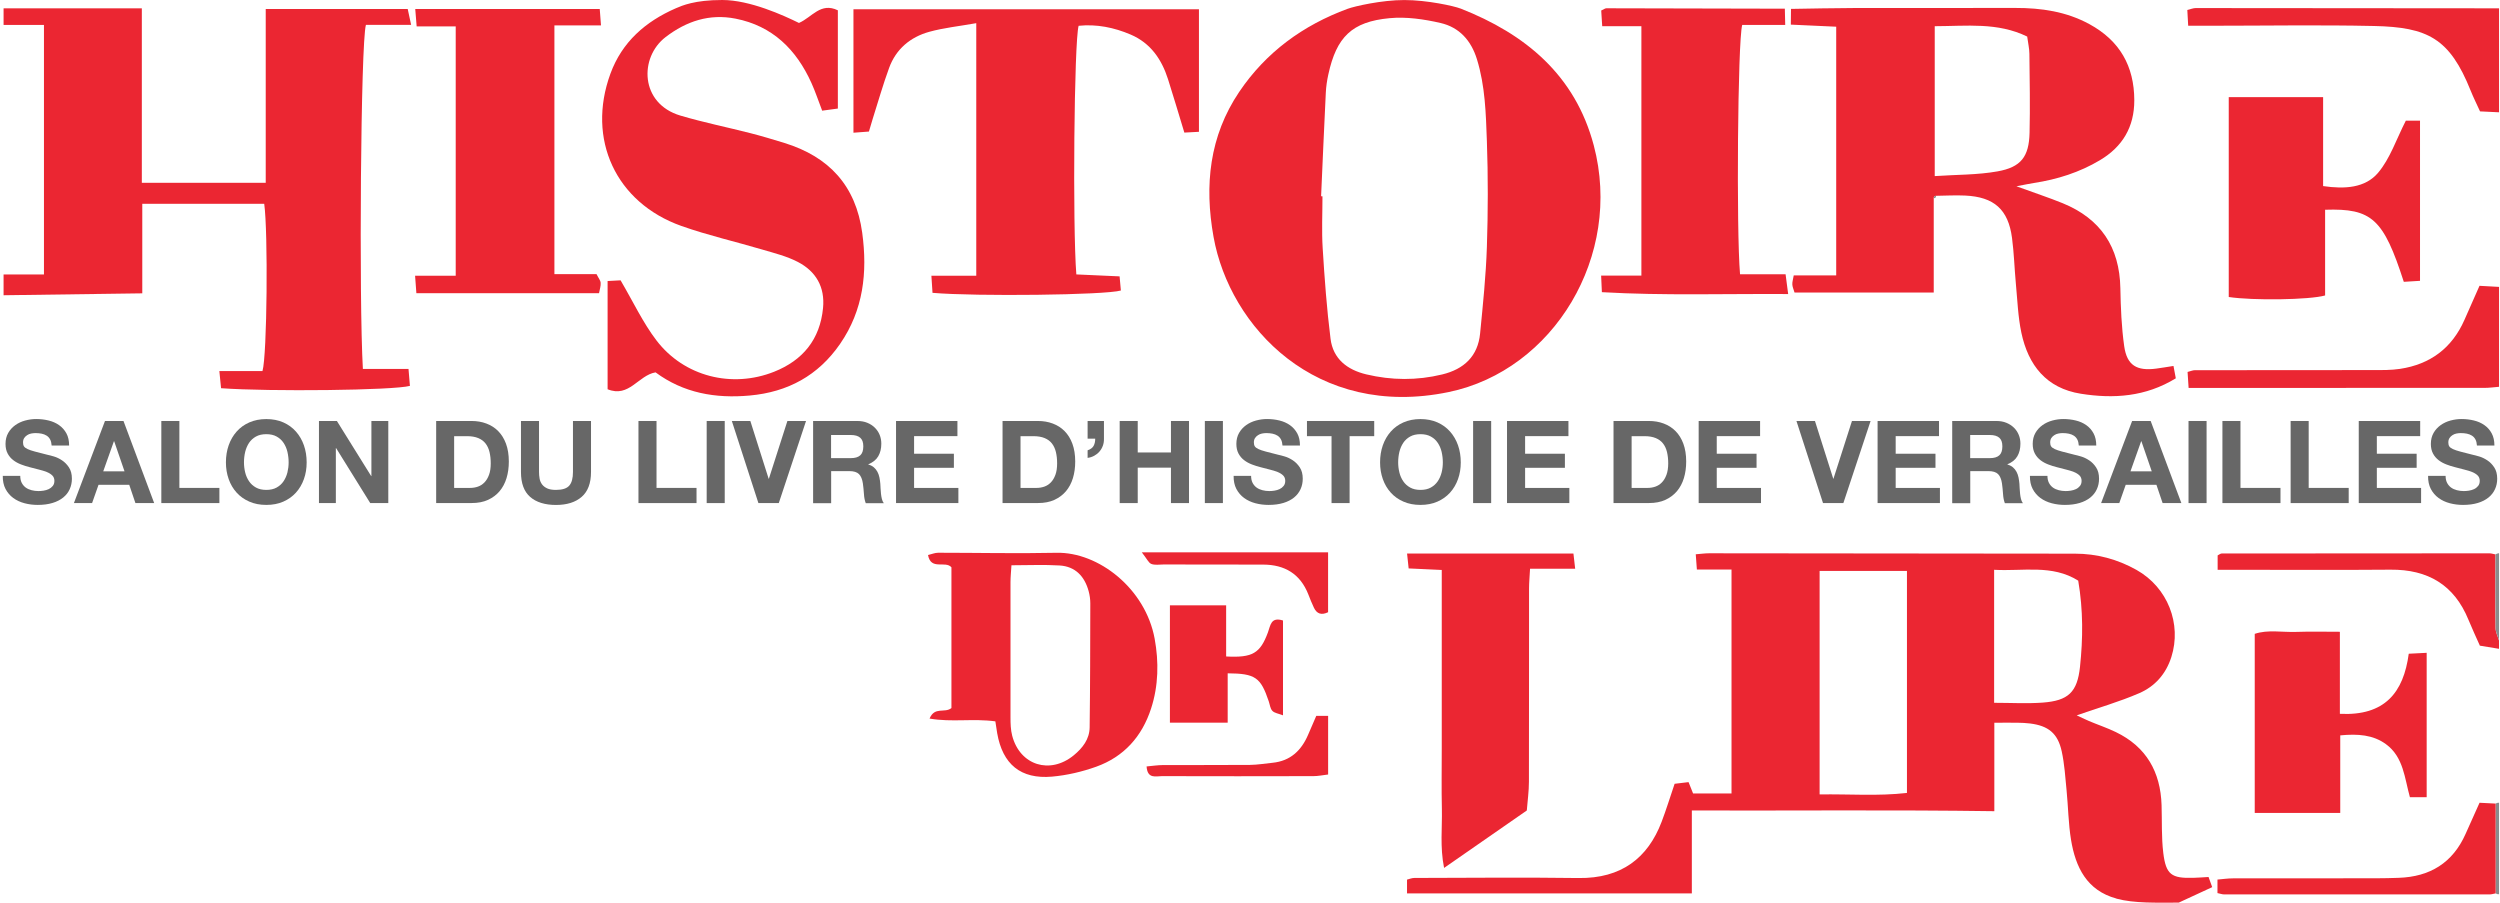
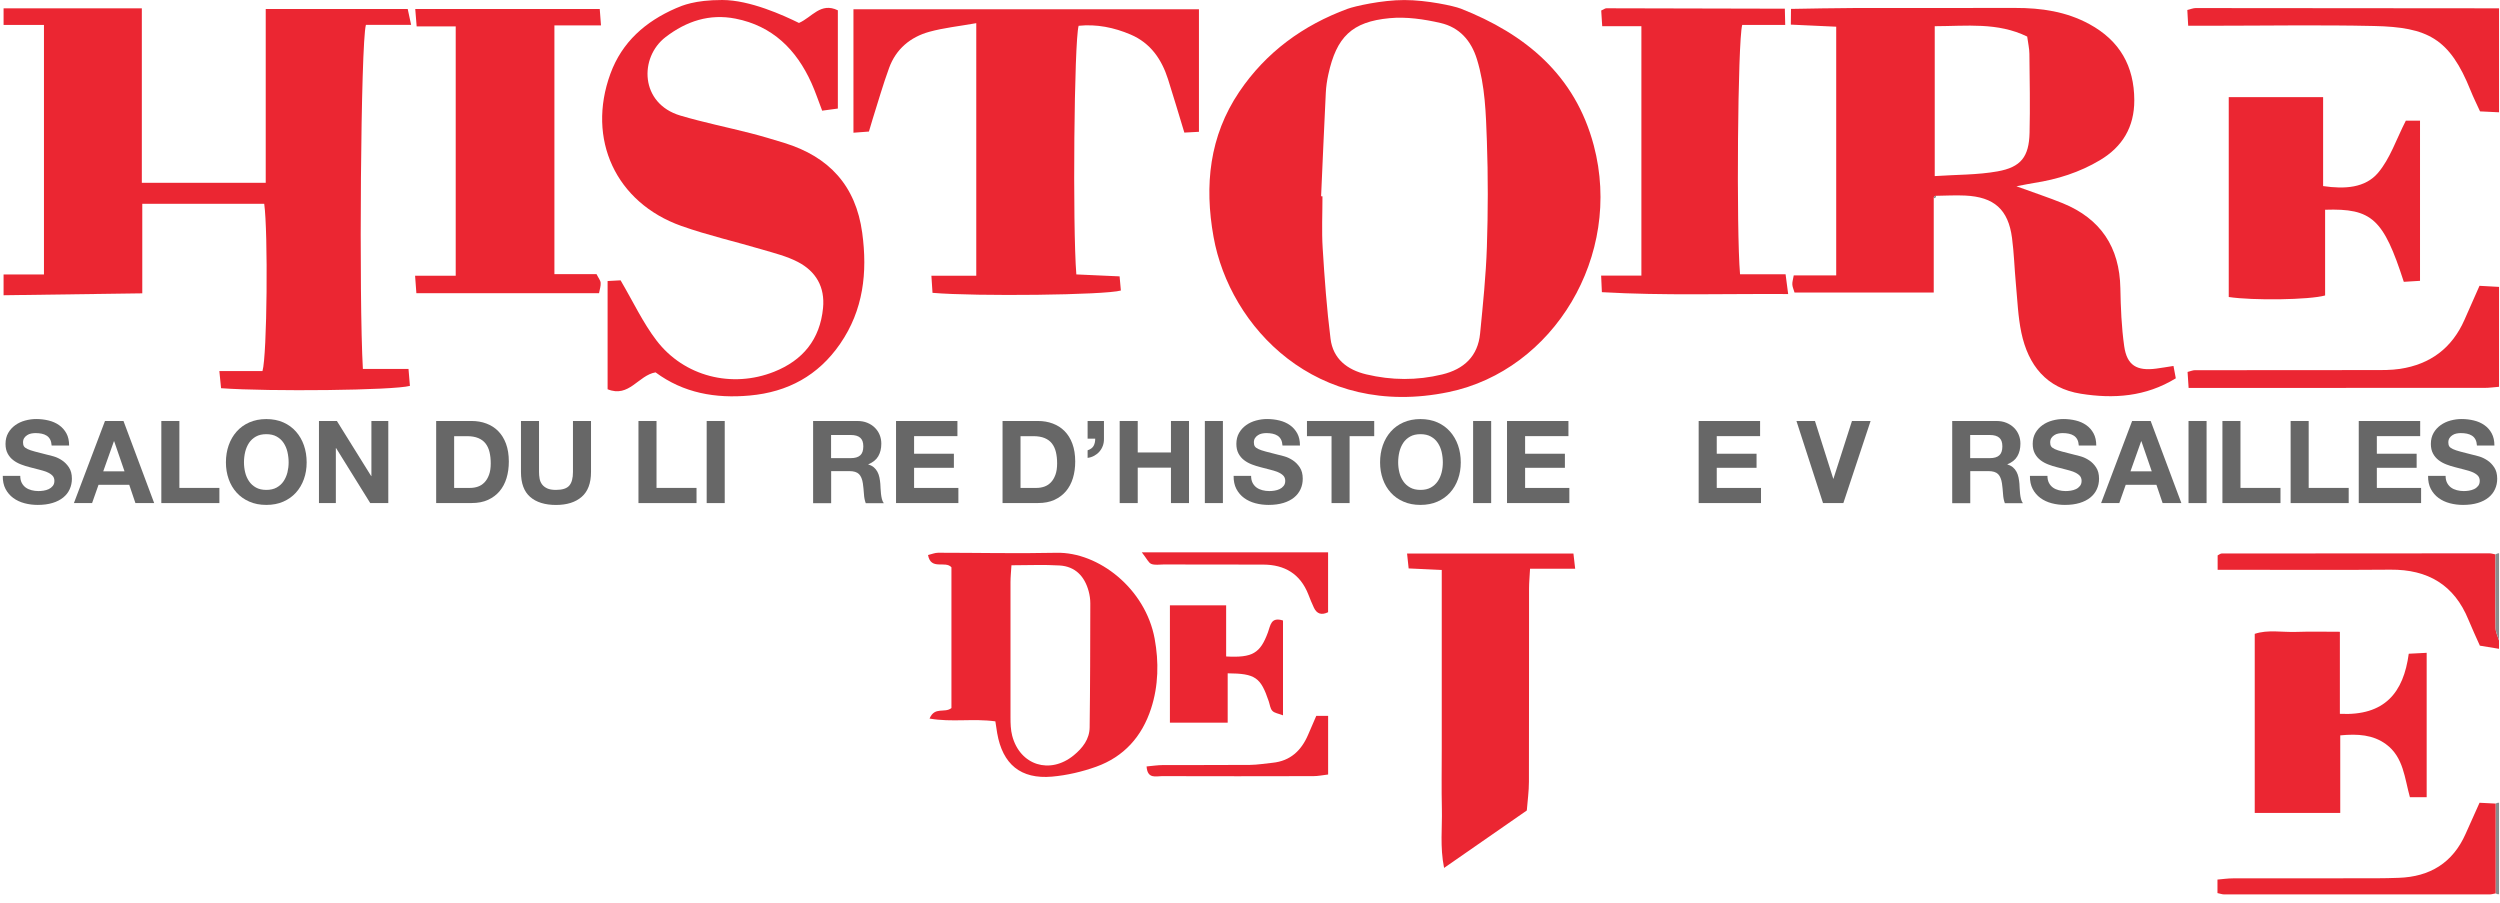
<svg xmlns="http://www.w3.org/2000/svg" id="Calque_2" viewBox="0 0 601.09 217.02">
  <defs>
    <style>.cls-1{fill:#898b8d;}.cls-2{fill:#eb2632;}.cls-3{fill:#676767;}</style>
  </defs>
  <g id="clr">
-     <path class="cls-2" d="M508.85,216.04c-7.12-1.94-9.82-7.55-10.9-14.12-.64-3.92-.68-7.94-1.07-11.9-.31-3.14-.5-6.31-1.17-9.38-.95-4.33-3.22-6.14-7.6-6.69-.99-.13-1.99-.16-2.99-.18-1.64-.03-3.28,0-5.61,0v21.27c-24.52-.35-48.34-.1-72.73-.17v19.93h-68.48v-3.31c.53-.13,1.15-.4,1.76-.4,13.17-.03,26.33-.16,39.5.02,10.27.14,16.64-4.82,19.94-13.48,1.12-2.94,2.04-5.95,3.14-9.18,1.08-.13,2.17-.26,3.35-.4.42,1.06.77,1.93,1.09,2.73h9.24v-53.84h-8.33c-.1-1.36-.18-2.39-.27-3.67,1.26-.1,2.23-.24,3.19-.24,29.32.02,58.65.04,87.97.09,5.26,0,10.22,1.33,14.8,3.9,7.54,4.23,10.92,13.02,8.39,20.96-1.31,4.11-3.98,7.07-7.73,8.69-4.83,2.09-9.94,3.55-15.02,5.32.74.35,1.82.9,2.94,1.37,2.14.9,4.36,1.64,6.45,2.65,7.34,3.54,10.76,9.58,11.01,17.59.12,3.83-.05,7.69.41,11.48.64,5.22,1.97,6.13,7.21,5.98,1.15-.03,2.31-.12,3.67-.2.29.8.55,1.51.88,2.44-2.81,1.3-5.42,2.51-8.04,3.72-5.23,0-10.71.21-15.01-.96ZM458.5,137.28h-21v53.73c7.09-.12,13.97.45,21-.36v-53.38ZM499.68,139.61c-6.3-3.96-13.29-2.21-20.22-2.61v31.98c4.09,0,7.91.23,11.7-.05,6.12-.46,8.3-2.48,8.95-8.61.72-6.78.78-13.6-.43-20.71Z" />
    <path class="cls-2" d="M.86,2h33.24v41.96h29.79V2.17h34.14c.22,1.05.45,2.12.82,3.81h-10.87c-1.25,4.39-1.69,66.08-.73,82.73h10.97c.14,1.69.24,2.91.34,4.07-3.91,1.08-33.76,1.41-45.41.56-.12-1.17-.24-2.41-.41-4.12h10.37c1.12-3.85,1.36-33.43.42-40.21h-29.32v21.52c-11.49.16-22.42.31-33.35.46v-5h9.71V6H.86v-4Z" />
    <path class="cls-2" d="M351.12,2.03c15.66,6.15,27.6,16.03,32.08,32.93,7.03,26.51-9.64,54.08-34.91,59.31-31.79,6.58-52.62-15.63-56.51-37.31-2.23-12.41-1-24.23,6.18-34.88,6.43-9.52,15.32-16.01,26.08-19.97,1.64-.6,8.12-2.1,13.61-2.1s12,1.45,13.46,2.03ZM317.64,47.19c.11,0,.22,0,.33.01,0,4.16-.21,8.33.05,12.47.45,7.27.98,14.55,1.89,21.78.6,4.83,4,7.46,8.59,8.56,6.08,1.45,12.17,1.5,18.26.02,5.21-1.26,8.58-4.36,9.11-9.85.68-6.93,1.4-13.86,1.63-20.81.28-8.47.3-16.97,0-25.44-.24-6.6-.4-13.24-2.39-19.68-1.4-4.55-4.27-7.69-8.74-8.72-3.98-.92-8.24-1.54-12.27-1.16-9.09.85-12.76,4.55-14.72,13.52-.32,1.45-.54,2.95-.61,4.43-.41,8.29-.76,16.58-1.13,24.87Z" />
    <path class="cls-2" d="M192.1,5.52c3.15-1.37,5.2-5.05,9.35-3.04v23.62c-1.19.16-2.41.32-3.77.51-.93-2.42-1.65-4.6-2.59-6.68-3.63-8.03-9.35-13.7-18.25-15.45-6.26-1.23-11.8.6-16.8,4.43-6.4,4.9-6.17,16,3.55,18.88,5.56,1.65,11.27,2.8,16.89,4.24,2.73.7,5.44,1.52,8.14,2.35,10.71,3.31,17.16,10.27,18.69,21.6,1.29,9.54.29,18.56-5.32,26.7-5.25,7.62-12.57,11.59-21.73,12.42-8.23.75-15.92-.59-22.64-5.57-4.15.7-6.35,6.18-11.53,4.06v-26.02c1.21-.07,2.44-.13,3.12-.17,3.02,5.14,5.35,10.15,8.62,14.44,6.63,8.7,18.16,11.58,28.3,7.54,6.91-2.75,11.03-7.77,11.76-15.32.49-5.06-1.71-8.82-6.06-11.08-2.61-1.36-5.57-2.1-8.42-2.94-6.52-1.94-13.18-3.44-19.58-5.71-15.79-5.61-22.81-20.88-17.07-36.59,2.8-7.66,8.44-12.57,15.76-15.76C164,1.35,166.98,0,173.66,0s14.8,3.73,18.44,5.52Z" />
    <path class="cls-2" d="M600.86,27c-1.48-.07-2.96-.14-4.57-.22-.78-1.72-1.59-3.33-2.26-5-5.04-12.57-10.31-15.25-23.23-15.53-13.15-.29-26.31-.06-39.47-.06-1.63,0-3.26,0-5.21,0-.08-1.45-.14-2.53-.21-3.79.78-.18,1.39-.46,2.01-.46,24.31,0,48.63.04,72.94.06v25Z" />
    <path class="cls-2" d="M600.86,93c-1.15.09-2.31.26-3.46.26-22.61.02-45.22.01-67.84.01-.99,0-1.97,0-3.34,0-.09-1.4-.17-2.59-.25-3.84.79-.2,1.26-.42,1.72-.42,14.3-.02,28.6,0,42.9-.03,2.16,0,4.34.03,6.46-.29,7.28-1.1,12.51-5,15.5-11.8,1.13-2.58,2.27-5.15,3.61-8.17,1.51.09,3.11.18,4.7.26v24Z" />
    <path class="cls-2" d="M600.86,156c-1.44-.24-2.88-.47-4.61-.76-.89-2.01-1.87-4.09-2.74-6.21-3.42-8.41-9.77-12.13-18.72-12.06-12.14.1-24.28.03-36.42.03-1.63,0-3.26,0-5.17,0v-3.46c.4-.2.69-.46.97-.46,21.45-.03,42.9-.04,64.36-.04.49,0,.98.17,1.46.26,0,5.89-.06,11.79.02,17.68.01,1.01.55,2.02.84,3.03v2Z" />
    <path class="cls-1" d="M600.03,193.22c.25-.16.53-.23.83-.22v22c-.3.03-.57-.04-.82-.2,0-7.19,0-14.39-.01-21.58Z" />
    <path class="cls-1" d="M600.86,154c-.29-1.01-.83-2.02-.84-3.03-.07-5.89-.02-11.79-.02-17.68.27-.16.55-.25.86-.29v21Z" />
    <path class="cls-2" d="M464.94,47.66v22.68h-33.47c-.21-.73-.5-1.33-.53-1.93-.04-.61.18-1.23.34-2.2h10.21V6.42c-3.72-.17-7.32-.34-10.91-.5.01-1.26.03-2.52.04-3.78,4.99-.07,9.98-.2,14.97-.21,12.99-.03,25.98,0,38.97-.02,6.24-.01,12.25.86,17.82,3.9,7.26,3.96,10.76,10.06,10.78,18.3.01,6.42-2.82,11.16-8.25,14.4-4.91,2.93-10.27,4.63-15.91,5.49-1.04.16-2.07.39-4.18.79,4.44,1.62,7.83,2.73,11.12,4.07,9.13,3.73,13.69,10.56,13.87,20.45.09,4.64.27,9.32.92,13.91.65,4.63,3.02,6.04,7.75,5.4,1.28-.17,2.55-.39,4.1-.63.22,1.17.39,2.07.56,2.97-7.28,4.46-14.96,4.96-22.83,3.71-8.31-1.32-12.65-6.88-14.3-14.66-.82-3.88-.95-7.9-1.33-11.87-.34-3.64-.44-7.31-.92-10.93-.89-6.83-4.3-9.87-11.29-10.19-2.32-.11-4.66.03-6.99.06-.37.03-.55.22-.55.59ZM465.18,6.3v36.04c5.24-.36,10.24-.27,15.07-1.13,5.71-1.01,7.59-3.55,7.73-9.28.15-6.32.03-12.66-.04-18.98-.01-1.29-.32-2.58-.53-4.16-7.13-3.48-14.58-2.51-22.23-2.49Z" />
    <path class="cls-2" d="M234.73,5.57c-4.22.75-7.85,1.12-11.31,2.08-4.54,1.26-7.99,4.14-9.64,8.66-1.48,4.04-2.66,8.19-3.96,12.3-.3.93-.56,1.88-.9,3.02-1.18.09-2.29.17-3.72.28V2.22h83.07v29.47c-1.03.06-2.1.11-3.51.19-1.33-4.36-2.58-8.62-3.93-12.85-1.53-4.78-4.2-8.68-8.98-10.72-4.01-1.71-8.18-2.55-12.51-2.11-1.08,3.78-1.47,48.21-.55,59.78,3.33.15,6.73.3,10.4.47.12,1.3.22,2.38.31,3.4-3.72,1.1-34.78,1.46-45.29.56-.08-1.16-.16-2.38-.27-4.12h10.79V5.57Z" />
    <path class="cls-2" d="M109.57,6.35h-9.39c-.12-1.48-.22-2.69-.34-4.18h44.36c.09,1.12.17,2.2.3,3.93h-11.2v59.82h10.13c.47.95.95,1.5.99,2.08.06.76-.22,1.55-.39,2.49h-43.92c-.09-1.25-.18-2.48-.31-4.2h9.77V6.35Z" />
    <path class="cls-2" d="M429.22,6h-10.33c-1.08,3.95-1.43,49.29-.52,59.95h10.95c.21,1.64.37,2.86.62,4.75-15.09-.1-29.8.41-44.79-.45-.06-1.31-.11-2.39-.18-3.98h9.68V6.3h-9.42c-.1-1.52-.17-2.71-.24-3.77.65-.29.94-.54,1.23-.54,14.31.02,28.62.06,42.92.1.03,1.3.06,2.6.09,3.9Z" />
    <path class="cls-2" d="M346.64,137.04c-2.82-.13-5.25-.24-7.95-.37-.13-1.21-.24-2.26-.38-3.58h40c.12,1.02.24,2.08.42,3.66h-10.85c-.1,1.91-.24,3.34-.24,4.78-.02,15.48.01,30.96-.03,46.44,0,2.29-.33,4.58-.51,6.9-6.61,4.59-13,9.02-19.89,13.81-1.02-5.11-.42-9.67-.53-14.18-.11-4.82-.03-9.65-.03-14.48s0-9.32,0-13.98c0-4.83,0-9.66,0-14.48,0-4.64,0-9.28,0-14.51Z" />
    <path class="cls-2" d="M578.46,29.02h3.4v38.5c-1.29.08-2.65.16-3.9.24-4.89-15.15-7.66-17.7-18.92-17.33v20.61c-3.79,1.07-17.35,1.25-23.17.37V23.35h22.69v21.39c5.21.76,10.12.47,13.23-3.21,2.88-3.41,4.36-8.02,6.66-12.52Z" />
    <path class="cls-2" d="M239.32,173.44c-5.39-.74-10.49.26-15.82-.67,1.24-2.97,3.64-1.22,5.26-2.53v-33.84c-1.46-1.68-4.94.82-5.63-2.95.91-.22,1.67-.55,2.42-.55,9.48,0,18.97.22,28.45.01,10.09-.23,21.4,8.58,23.62,20.66,1.02,5.56.93,11.29-.86,16.79-2.18,6.72-6.52,11.59-13.18,13.98-3.4,1.22-7.04,2.07-10.63,2.39-7.54.66-11.89-2.98-13.19-10.44-.14-.8-.25-1.61-.44-2.84ZM243.19,135.91c-.09,1.54-.23,2.83-.23,4.12-.02,10.81-.02,21.62,0,32.44,0,1.48.04,3.02.41,4.43,1.87,7.12,9.09,9.38,14.8,4.7,2.13-1.75,3.78-3.87,3.82-6.71.13-9.94.14-19.89.16-29.83,0-.99-.15-2.01-.41-2.96-.98-3.54-3.2-5.91-6.97-6.14-3.77-.23-7.56-.05-11.59-.05Z" />
    <path class="cls-2" d="M562.59,171.63c10.82.54,15.31-5.14,16.56-14.45,1.49-.08,2.75-.14,4.31-.22v34.72h-4.03c-1.28-4.53-1.51-9.66-5.77-12.76-3.09-2.25-6.71-2.52-10.98-2.11v18.64h-20.56v-43.05c3.17-1.07,6.65-.34,10.05-.47,3.3-.12,6.6-.03,10.42-.03v19.72Z" />
    <path class="cls-2" d="M294.82,157.84c6.33.34,8.18-.76,10.04-5.8.62-1.67.68-3.78,3.62-2.85v22.8c-1.1-.43-2.06-.54-2.56-1.08-.52-.55-.6-1.51-.87-2.3-1.94-5.75-3.22-6.67-9.87-6.72v11.86h-13.89v-28.2h13.52v12.29Z" />
    <path class="cls-2" d="M600.03,193.22c0,7.19,0,14.39.01,21.58-.49.09-.98.25-1.46.25-21.27.02-42.54.02-63.81,0-.47,0-.93-.18-1.61-.32v-3.25c1.19-.1,2.46-.29,3.72-.29,11.47-.02,22.93,0,34.4-.02,1.83,0,3.65-.05,5.48-.11,7.48-.26,12.96-3.59,16.05-10.55,1.07-2.41,2.16-4.81,3.36-7.5,1.3.07,2.58.13,3.86.2Z" />
    <path class="cls-2" d="M274.55,132.8h44.77v14.4c-1.62.78-2.71.37-3.4-1.07-.5-1.05-.93-2.13-1.35-3.21-1.94-4.93-5.67-7.15-10.84-7.17-7.98-.03-15.96-.02-23.95-.03-1,0-2.09.21-2.96-.13-.67-.26-1.06-1.23-2.29-2.79Z" />
    <path class="cls-2" d="M275.69,184.28c1.39-.12,2.63-.32,3.88-.33,6.99-.03,13.98.02,20.97-.04,1.81-.02,3.62-.33,5.43-.51,4.27-.43,6.91-2.93,8.54-6.72.65-1.5,1.3-3.01,1.97-4.56h2.85v14.1c-1.29.15-2.41.39-3.52.39-12.15.03-24.3.04-36.45,0-1.43,0-3.48.74-3.68-2.33Z" />
    <path class="cls-1" d="M464.94,47.66c0-.37.18-.57.55-.59.02.4-.16.59-.55.59Z" />
    <path class="cls-3" d="M4.87,114.41c0,.66.12,1.23.36,1.69s.56.83.95,1.12c.4.29.86.5,1.4.64.53.14,1.09.21,1.66.21.39,0,.8-.03,1.24-.1s.86-.19,1.24-.37.71-.44.97-.76c.26-.32.39-.73.39-1.23,0-.53-.17-.97-.51-1.3-.34-.33-.79-.61-1.34-.83-.55-.22-1.18-.41-1.88-.58-.7-.17-1.41-.35-2.13-.55-.74-.18-1.46-.41-2.16-.68-.7-.27-1.33-.61-1.88-1.04-.55-.42-1-.95-1.34-1.59-.34-.64-.51-1.4-.51-2.31,0-1.01.22-1.89.65-2.64.43-.75,1-1.37,1.7-1.87.7-.5,1.49-.87,2.38-1.11s1.77-.36,2.65-.36c1.03,0,2.02.12,2.97.35s1.79.6,2.53,1.12,1.32,1.18,1.76,1.98.65,1.77.65,2.92h-4.2c-.04-.59-.16-1.08-.37-1.47s-.49-.69-.84-.91-.75-.38-1.2-.47c-.45-.09-.94-.14-1.48-.14-.35,0-.7.04-1.05.11-.35.07-.67.2-.95.39-.29.18-.52.41-.71.69-.18.28-.28.63-.28,1.05,0,.39.07.7.22.94.15.24.44.46.87.66.43.2,1.03.41,1.8.61.77.2,1.77.46,3,.77.37.07.88.21,1.53.4s1.3.5,1.95.93,1.2.99,1.67,1.7c.47.71.71,1.62.71,2.72,0,.9-.18,1.74-.53,2.52s-.87,1.44-1.56,2c-.69.56-1.55,1-2.57,1.31s-2.21.47-3.55.47c-1.09,0-2.14-.13-3.17-.4-1.02-.27-1.93-.69-2.71-1.26-.78-.57-1.41-1.3-1.87-2.18s-.68-1.94-.66-3.15h4.2Z" />
    <path class="cls-3" d="M25.24,101.22h4.45l7.38,19.74h-4.51l-1.49-4.4h-7.38l-1.55,4.4h-4.37l7.47-19.74ZM24.83,113.33h5.11l-2.49-7.24h-.06l-2.57,7.24Z" />
    <path class="cls-3" d="M38.79,101.22h4.34v16.09h9.62v3.65h-13.96v-19.74Z" />
    <path class="cls-3" d="M54.32,111.17c0-1.47.22-2.84.66-4.1.44-1.26,1.08-2.36,1.91-3.3s1.85-1.68,3.06-2.21c1.21-.53,2.57-.8,4.08-.8s2.89.27,4.09.8c1.2.53,2.21,1.27,3.04,2.21.83.94,1.47,2.04,1.91,3.3.44,1.26.66,2.63.66,4.1s-.22,2.78-.66,4.02-1.08,2.33-1.91,3.25c-.83.92-1.84,1.64-3.04,2.17-1.2.53-2.56.79-4.09.79s-2.87-.26-4.08-.79-2.23-1.25-3.06-2.17c-.83-.92-1.47-2-1.91-3.25s-.66-2.58-.66-4.02ZM58.66,111.17c0,.83.1,1.64.29,2.42.19.78.5,1.49.93,2.12.42.63.98,1.13,1.66,1.51s1.51.57,2.49.57,1.81-.19,2.49-.57c.68-.38,1.24-.88,1.66-1.51.42-.63.73-1.33.93-2.12.19-.78.29-1.59.29-2.42s-.1-1.71-.29-2.52c-.19-.81-.5-1.53-.93-2.17-.42-.64-.98-1.14-1.66-1.52-.68-.38-1.51-.57-2.49-.57s-1.81.19-2.49.57-1.23.88-1.66,1.52c-.42.64-.73,1.36-.93,2.17-.19.81-.29,1.65-.29,2.52Z" />
    <path class="cls-3" d="M76.69,101.22h4.31l8.24,13.24h.06v-13.24h4.06v19.74h-4.34l-8.21-13.22h-.06v13.22h-4.06v-19.74Z" />
    <path class="cls-3" d="M104.86,101.22h8.52c1.27,0,2.46.2,3.55.61,1.1.41,2.05,1.01,2.85,1.82s1.43,1.82,1.88,3.04c.45,1.22.68,2.64.68,4.28,0,1.44-.18,2.76-.55,3.98s-.93,2.27-1.67,3.15-1.68,1.58-2.79,2.09-2.43.76-3.94.76h-8.52v-19.74ZM109.2,117.31h3.87c.63,0,1.23-.1,1.82-.3.59-.2,1.12-.54,1.58-1.01.46-.47.83-1.08,1.11-1.84.28-.76.41-1.68.41-2.76,0-1-.1-1.89-.29-2.7-.19-.8-.51-1.49-.95-2.06s-1.03-1.01-1.76-1.31c-.73-.3-1.63-.46-2.7-.46h-3.1v12.44Z" />
    <path class="cls-3" d="M142.1,113.5c0,2.67-.75,4.66-2.24,5.96-1.49,1.3-3.56,1.95-6.19,1.95s-4.74-.65-6.21-1.94-2.2-3.28-2.2-5.97v-12.28h4.34v12.28c0,.53.05,1.06.14,1.58.09.52.29.97.58,1.37s.71.72,1.23.97c.53.25,1.23.37,2.12.37,1.55,0,2.62-.35,3.21-1.04.59-.69.88-1.77.88-3.25v-12.28h4.34v12.28Z" />
    <path class="cls-3" d="M153.51,101.22h4.34v16.09h9.62v3.65h-13.96v-19.74Z" />
    <path class="cls-3" d="M169.91,101.22h4.34v19.74h-4.34v-19.74Z" />
-     <path class="cls-3" d="M187.24,120.96h-4.89l-6.39-19.74h4.45l4.4,13.88h.06l4.45-13.88h4.48l-6.55,19.74Z" />
    <path class="cls-3" d="M195.48,101.22h10.65c.88,0,1.68.14,2.39.43.71.29,1.32.68,1.82,1.18s.89,1.07,1.16,1.73c.27.65.4,1.36.4,2.12,0,1.16-.24,2.17-.73,3.01-.49.85-1.29,1.49-2.39,1.94v.06c.53.15.98.37,1.33.68.35.3.64.66.86,1.08s.38.87.48,1.37c.1.5.17,1,.21,1.49.02.31.04.68.06,1.11s.05.86.1,1.3c.05.44.12.86.22,1.26.1.4.25.73.46,1.01h-4.34c-.24-.63-.39-1.37-.44-2.24-.06-.87-.14-1.7-.25-2.49-.15-1.03-.46-1.79-.94-2.27-.48-.48-1.26-.72-2.35-.72h-4.34v7.71h-4.34v-19.74ZM199.82,110.15h4.76c1,0,1.74-.22,2.24-.66.5-.44.75-1.16.75-2.16s-.25-1.65-.75-2.09c-.5-.43-1.24-.65-2.24-.65h-4.76v5.56Z" />
    <path class="cls-3" d="M215.44,101.22h14.76v3.65h-10.42v4.23h9.57v3.37h-9.57v4.84h10.65v3.65h-14.99v-19.74Z" />
    <path class="cls-3" d="M241.04,101.22h8.52c1.27,0,2.46.2,3.55.61,1.1.41,2.05,1.01,2.85,1.82s1.43,1.82,1.88,3.04c.45,1.22.68,2.64.68,4.28,0,1.44-.18,2.76-.55,3.98s-.93,2.27-1.67,3.15-1.68,1.58-2.79,2.09-2.43.76-3.94.76h-8.52v-19.74ZM245.38,117.31h3.87c.63,0,1.23-.1,1.82-.3.59-.2,1.12-.54,1.58-1.01.46-.47.83-1.08,1.11-1.84.28-.76.41-1.68.41-2.76,0-1-.1-1.89-.29-2.7-.19-.8-.51-1.49-.95-2.06s-1.03-1.01-1.76-1.31c-.73-.3-1.63-.46-2.7-.46h-3.1v12.44Z" />
    <path class="cls-3" d="M261.5,101.22h3.93v4.23c.02.61-.07,1.18-.26,1.71-.19.53-.47,1-.82,1.41s-.77.74-1.26,1.01c-.49.27-1.02.44-1.59.51v-1.82c.7-.24,1.18-.59,1.44-1.06.26-.47.39-1.05.39-1.73h-1.83v-4.26Z" />
    <path class="cls-3" d="M269.21,101.22h4.34v7.57h7.99v-7.57h4.34v19.74h-4.34v-8.52h-7.99v8.52h-4.34v-19.74Z" />
    <path class="cls-3" d="M289.69,101.22h4.34v19.74h-4.34v-19.74Z" />
    <path class="cls-3" d="M300.81,114.41c0,.66.12,1.23.36,1.69.24.46.56.83.95,1.12.4.29.86.5,1.4.64.54.14,1.09.21,1.66.21.39,0,.8-.03,1.24-.1s.86-.19,1.24-.37.71-.44.97-.76c.26-.32.39-.73.39-1.23,0-.53-.17-.97-.51-1.3-.34-.33-.79-.61-1.34-.83-.55-.22-1.18-.41-1.88-.58s-1.41-.35-2.13-.55c-.74-.18-1.46-.41-2.16-.68-.7-.27-1.33-.61-1.88-1.04-.55-.42-1-.95-1.34-1.59-.34-.64-.51-1.4-.51-2.31,0-1.01.22-1.89.65-2.64.43-.75,1-1.37,1.7-1.87.7-.5,1.49-.87,2.38-1.11s1.77-.36,2.65-.36c1.03,0,2.02.12,2.97.35.95.23,1.79.6,2.53,1.12s1.32,1.18,1.76,1.98.65,1.77.65,2.92h-4.2c-.04-.59-.16-1.08-.37-1.47s-.49-.69-.84-.91-.75-.38-1.2-.47c-.45-.09-.94-.14-1.48-.14-.35,0-.7.04-1.05.11-.35.07-.67.2-.95.39-.29.18-.52.41-.71.69s-.28.63-.28,1.05c0,.39.07.7.22.94.15.24.44.46.87.66.43.2,1.03.41,1.8.61.76.2,1.76.46,3,.77.37.07.88.21,1.53.4s1.3.5,1.95.93,1.2.99,1.67,1.7c.47.71.71,1.62.71,2.72,0,.9-.17,1.74-.53,2.52s-.87,1.44-1.56,2-1.55,1-2.57,1.31c-1.02.31-2.21.47-3.55.47-1.09,0-2.14-.13-3.17-.4-1.02-.27-1.93-.69-2.71-1.26-.78-.57-1.41-1.3-1.87-2.18s-.68-1.94-.66-3.15h4.2Z" />
    <path class="cls-3" d="M320.16,104.87h-5.92v-3.65h16.17v3.65h-5.92v16.09h-4.34v-16.09Z" />
    <path class="cls-3" d="M331.82,111.17c0-1.47.22-2.84.66-4.1.44-1.26,1.08-2.36,1.91-3.3s1.85-1.68,3.05-2.21c1.21-.53,2.57-.8,4.08-.8s2.89.27,4.09.8,2.21,1.27,3.04,2.21c.83.94,1.47,2.04,1.91,3.3.44,1.26.66,2.63.66,4.1s-.22,2.78-.66,4.02-1.08,2.33-1.91,3.25c-.83.92-1.84,1.64-3.04,2.17s-2.56.79-4.09.79-2.87-.26-4.08-.79c-1.21-.53-2.23-1.25-3.05-2.17-.83-.92-1.47-2-1.91-3.25s-.66-2.58-.66-4.02ZM336.17,111.17c0,.83.1,1.64.29,2.42s.5,1.49.93,2.12c.42.63.98,1.13,1.66,1.51.68.38,1.51.57,2.49.57s1.81-.19,2.49-.57c.68-.38,1.23-.88,1.66-1.51.42-.63.73-1.33.93-2.12s.29-1.59.29-2.42-.1-1.71-.29-2.52c-.19-.81-.5-1.53-.93-2.17-.42-.64-.98-1.14-1.66-1.52-.68-.38-1.51-.57-2.49-.57s-1.81.19-2.49.57c-.68.38-1.23.88-1.66,1.52-.42.64-.73,1.36-.93,2.17-.19.81-.29,1.65-.29,2.52Z" />
    <path class="cls-3" d="M354.19,101.22h4.34v19.74h-4.34v-19.74Z" />
    <path class="cls-3" d="M362.35,101.22h14.76v3.65h-10.42v4.23h9.57v3.37h-9.57v4.84h10.64v3.65h-14.99v-19.74Z" />
-     <path class="cls-3" d="M387.94,101.22h8.52c1.27,0,2.46.2,3.55.61,1.1.41,2.05,1.01,2.85,1.82s1.43,1.82,1.88,3.04c.45,1.22.68,2.64.68,4.28,0,1.44-.18,2.76-.55,3.98-.37,1.22-.93,2.27-1.67,3.15-.75.88-1.68,1.58-2.79,2.09s-2.43.76-3.94.76h-8.52v-19.74ZM392.29,117.31h3.87c.63,0,1.24-.1,1.83-.3.59-.2,1.12-.54,1.58-1.01s.83-1.08,1.11-1.84.42-1.68.42-2.76c0-1-.1-1.89-.29-2.7-.19-.8-.51-1.49-.95-2.06s-1.03-1.01-1.76-1.31c-.73-.3-1.63-.46-2.7-.46h-3.1v12.44Z" />
    <path class="cls-3" d="M408.43,101.22h14.76v3.65h-10.42v4.23h9.57v3.37h-9.57v4.84h10.64v3.65h-14.99v-19.74Z" />
    <path class="cls-3" d="M443.21,120.96h-4.89l-6.39-19.74h4.45l4.4,13.88h.05l4.45-13.88h4.48l-6.55,19.74Z" />
-     <path class="cls-3" d="M451.45,101.22h14.76v3.65h-10.42v4.23h9.57v3.37h-9.57v4.84h10.64v3.65h-14.99v-19.74Z" />
    <path class="cls-3" d="M469.36,101.22h10.64c.88,0,1.68.14,2.39.43.71.29,1.32.68,1.83,1.18.51.5.89,1.07,1.16,1.73.27.65.4,1.36.4,2.12,0,1.16-.24,2.17-.73,3.01-.49.85-1.29,1.49-2.39,1.94v.06c.53.15.98.37,1.33.68.35.3.64.66.86,1.08.22.42.38.87.48,1.37.1.5.17,1,.21,1.49.02.31.04.68.06,1.11s.05.86.1,1.3.12.86.22,1.26c.1.4.25.73.46,1.01h-4.34c-.24-.63-.39-1.37-.44-2.24-.06-.87-.14-1.7-.25-2.49-.15-1.03-.46-1.79-.94-2.27s-1.26-.72-2.35-.72h-4.34v7.71h-4.34v-19.74ZM473.7,110.15h4.75c1,0,1.74-.22,2.24-.66.5-.44.75-1.16.75-2.16s-.25-1.65-.75-2.09c-.5-.43-1.24-.65-2.24-.65h-4.75v5.56Z" />
    <path class="cls-3" d="M492.28,114.41c0,.66.12,1.23.36,1.69s.56.83.95,1.12c.4.29.86.5,1.4.64.53.14,1.09.21,1.66.21.39,0,.8-.03,1.24-.1s.86-.19,1.24-.37c.39-.18.71-.44.97-.76.26-.32.39-.73.39-1.23,0-.53-.17-.97-.51-1.3-.34-.33-.79-.61-1.34-.83-.55-.22-1.18-.41-1.88-.58-.7-.17-1.41-.35-2.13-.55-.74-.18-1.46-.41-2.16-.68s-1.33-.61-1.88-1.04-1-.95-1.34-1.59c-.34-.64-.51-1.4-.51-2.31,0-1.01.22-1.89.65-2.64.43-.75,1-1.37,1.7-1.87.7-.5,1.49-.87,2.38-1.11s1.77-.36,2.65-.36c1.03,0,2.02.12,2.97.35s1.79.6,2.53,1.12,1.32,1.18,1.75,1.98c.43.8.65,1.77.65,2.92h-4.2c-.04-.59-.16-1.08-.37-1.47s-.49-.69-.84-.91c-.35-.22-.75-.38-1.2-.47-.45-.09-.94-.14-1.48-.14-.35,0-.7.04-1.05.11-.35.07-.67.2-.95.39-.29.18-.52.41-.71.69-.18.28-.28.63-.28,1.05,0,.39.07.7.22.94.15.24.44.46.87.66.43.2,1.03.41,1.8.61s1.76.46,3,.77c.37.07.88.21,1.53.4s1.3.5,1.95.93c.65.42,1.2.99,1.67,1.7.47.71.71,1.62.71,2.72,0,.9-.17,1.74-.53,2.52-.35.77-.87,1.44-1.56,2s-1.55,1-2.57,1.31c-1.02.31-2.21.47-3.55.47-1.09,0-2.14-.13-3.17-.4-1.02-.27-1.93-.69-2.71-1.26s-1.41-1.3-1.87-2.18-.68-1.94-.66-3.15h4.2Z" />
    <path class="cls-3" d="M512.65,101.22h4.45l7.38,19.74h-4.51l-1.49-4.4h-7.38l-1.55,4.4h-4.37l7.46-19.74ZM512.24,113.33h5.12l-2.49-7.24h-.06l-2.57,7.24Z" />
    <path class="cls-3" d="M526.2,101.22h4.34v19.74h-4.34v-19.74Z" />
    <path class="cls-3" d="M534.35,101.22h4.34v16.09h9.62v3.65h-13.96v-19.74Z" />
    <path class="cls-3" d="M550.75,101.22h4.34v16.09h9.62v3.65h-13.96v-19.74Z" />
    <path class="cls-3" d="M567.14,101.22h14.76v3.65h-10.42v4.23h9.57v3.37h-9.57v4.84h10.64v3.65h-14.99v-19.74Z" />
    <path class="cls-3" d="M588.01,114.41c0,.66.12,1.23.36,1.69s.56.83.95,1.12c.4.29.86.5,1.4.64.53.14,1.09.21,1.66.21.39,0,.8-.03,1.24-.1s.86-.19,1.24-.37c.39-.18.71-.44.97-.76.26-.32.39-.73.39-1.23,0-.53-.17-.97-.51-1.3-.34-.33-.79-.61-1.34-.83-.55-.22-1.18-.41-1.88-.58-.7-.17-1.41-.35-2.13-.55-.74-.18-1.46-.41-2.16-.68s-1.33-.61-1.88-1.04-1-.95-1.34-1.59c-.34-.64-.51-1.4-.51-2.31,0-1.01.22-1.89.65-2.64.43-.75,1-1.37,1.7-1.87.7-.5,1.49-.87,2.38-1.11s1.77-.36,2.65-.36c1.03,0,2.02.12,2.97.35s1.79.6,2.53,1.12,1.32,1.18,1.75,1.98c.43.8.65,1.77.65,2.92h-4.2c-.04-.59-.16-1.08-.37-1.47s-.49-.69-.84-.91c-.35-.22-.75-.38-1.2-.47-.45-.09-.94-.14-1.48-.14-.35,0-.7.04-1.05.11-.35.07-.67.2-.95.39-.29.18-.52.41-.71.69-.18.28-.28.63-.28,1.05,0,.39.07.7.22.94.15.24.44.46.87.66.43.2,1.03.41,1.8.61s1.76.46,3,.77c.37.07.88.21,1.53.4s1.3.5,1.95.93c.65.42,1.2.99,1.67,1.7.47.71.71,1.62.71,2.72,0,.9-.17,1.74-.53,2.52-.35.77-.87,1.44-1.56,2s-1.55,1-2.57,1.31c-1.02.31-2.21.47-3.55.47-1.09,0-2.14-.13-3.17-.4-1.02-.27-1.93-.69-2.71-1.26s-1.41-1.3-1.87-2.18-.68-1.94-.66-3.15h4.2Z" />
  </g>
</svg>